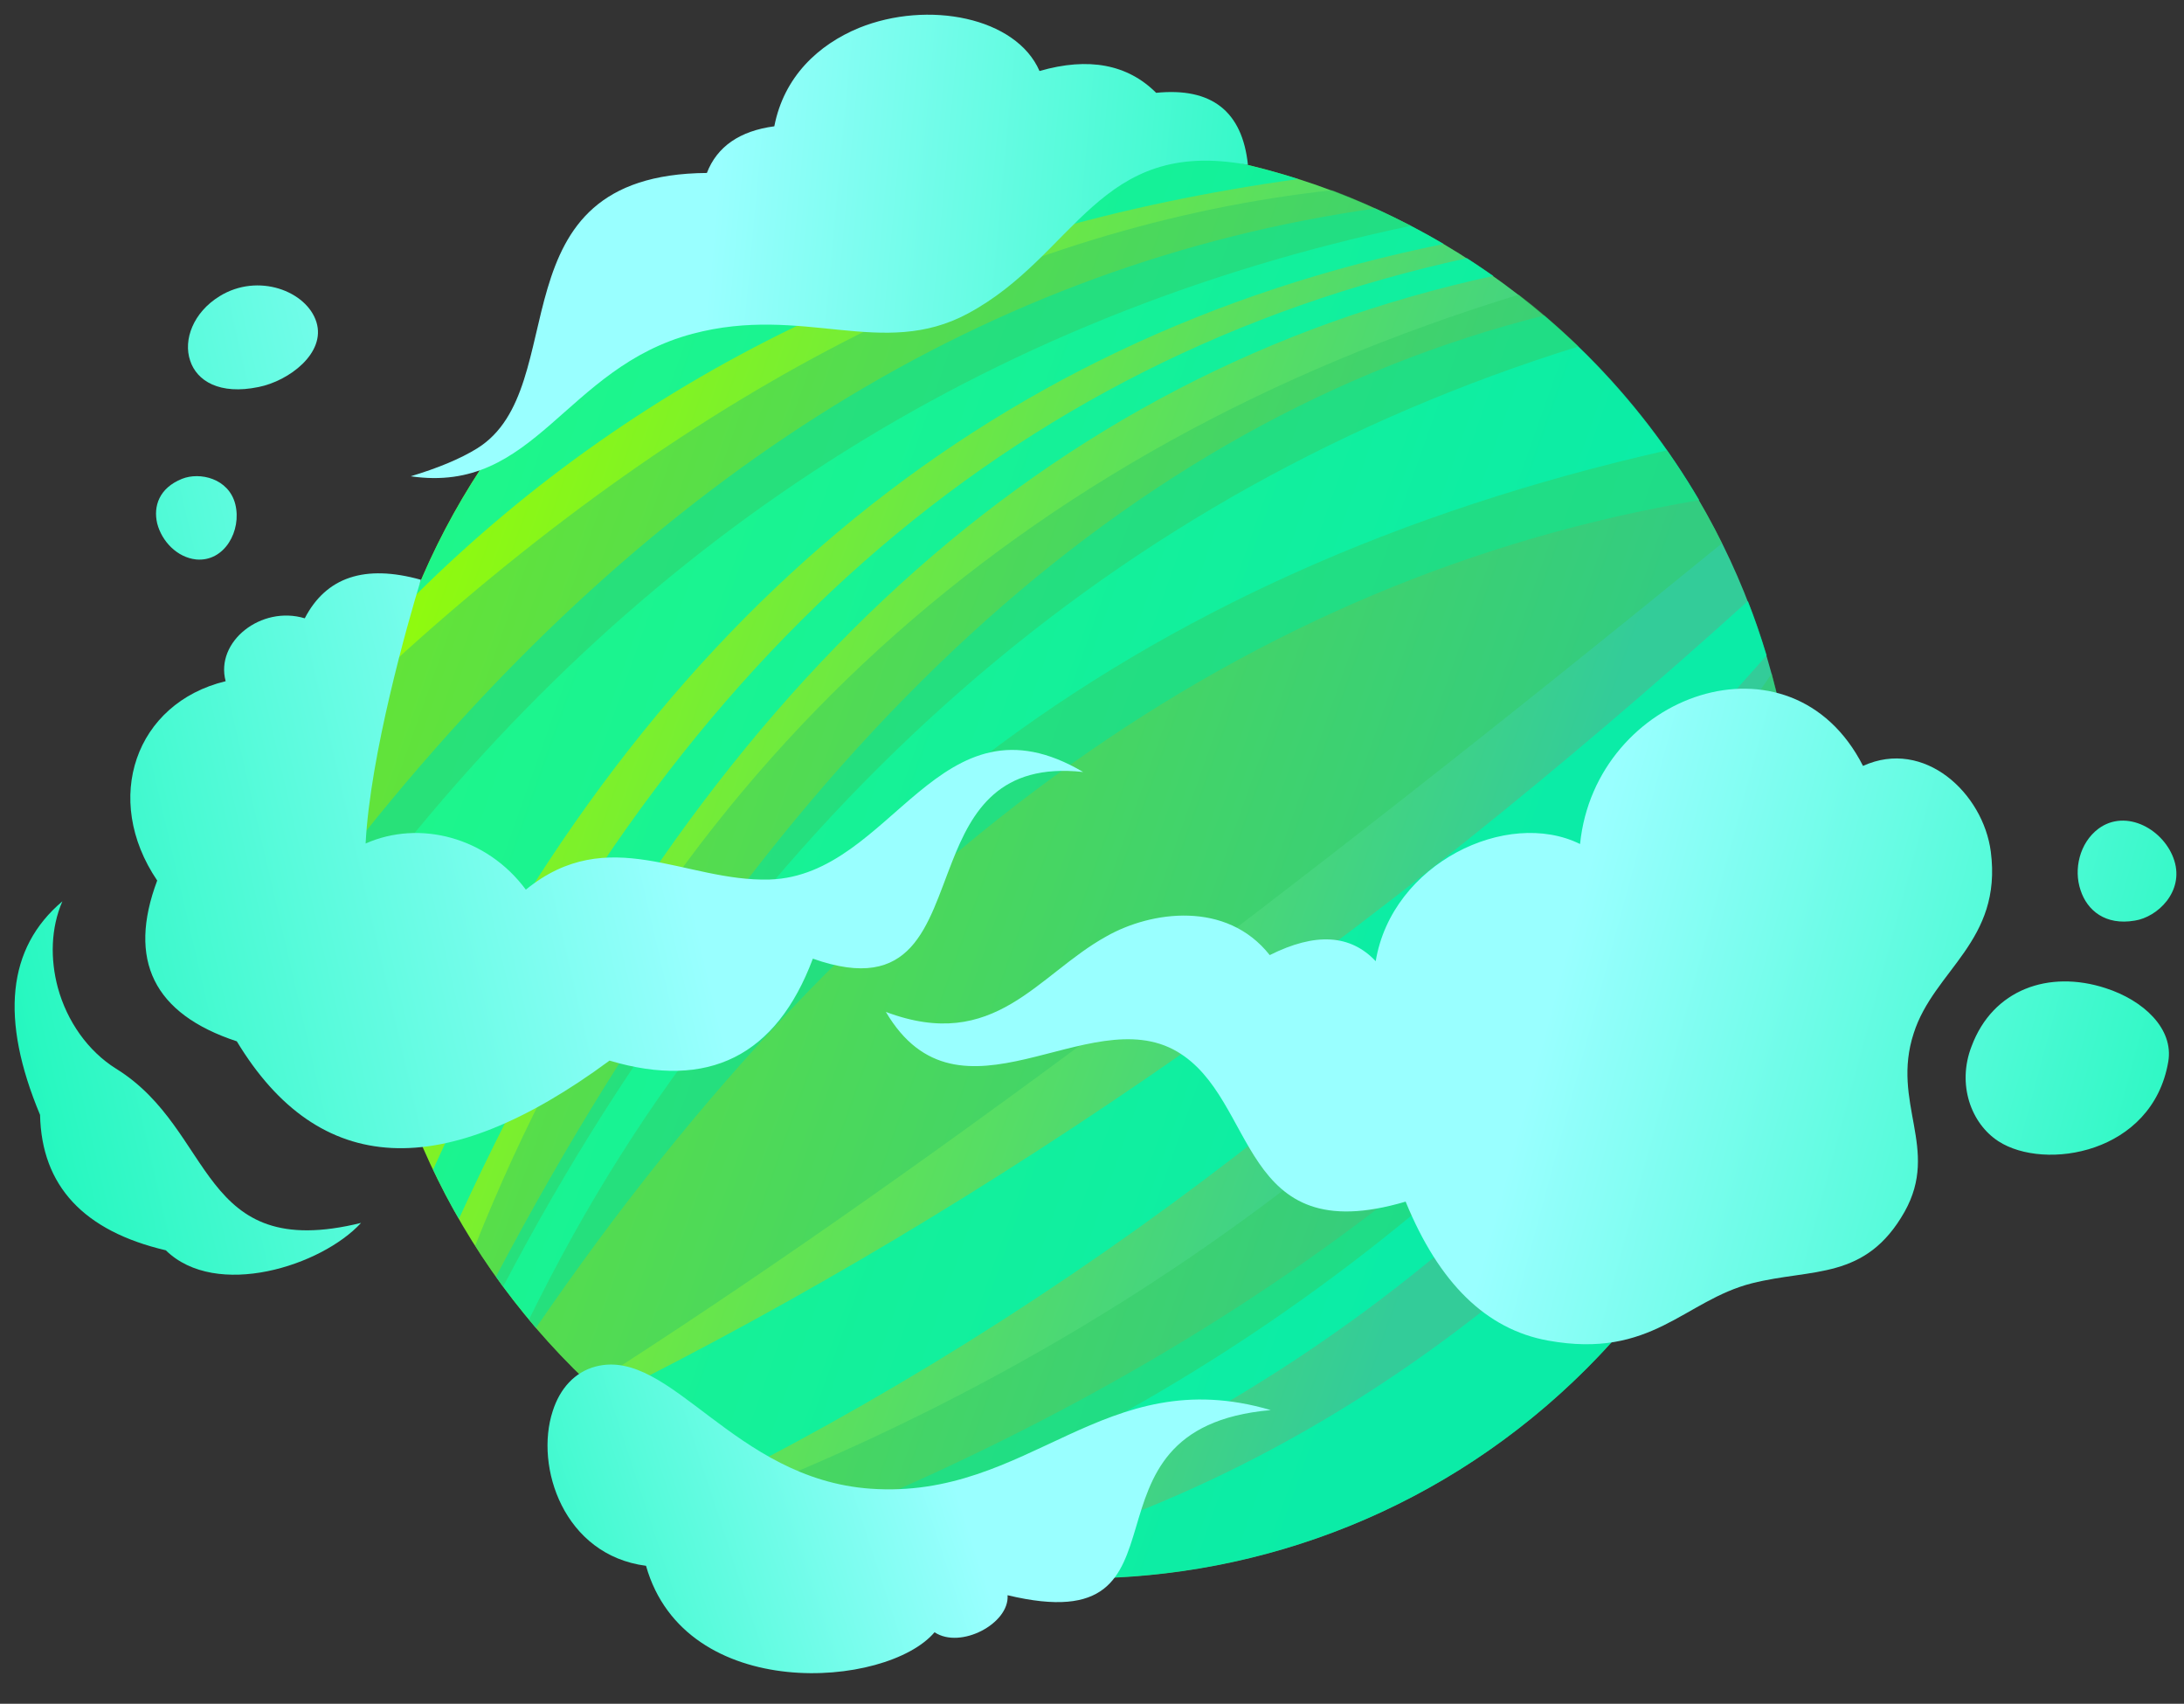
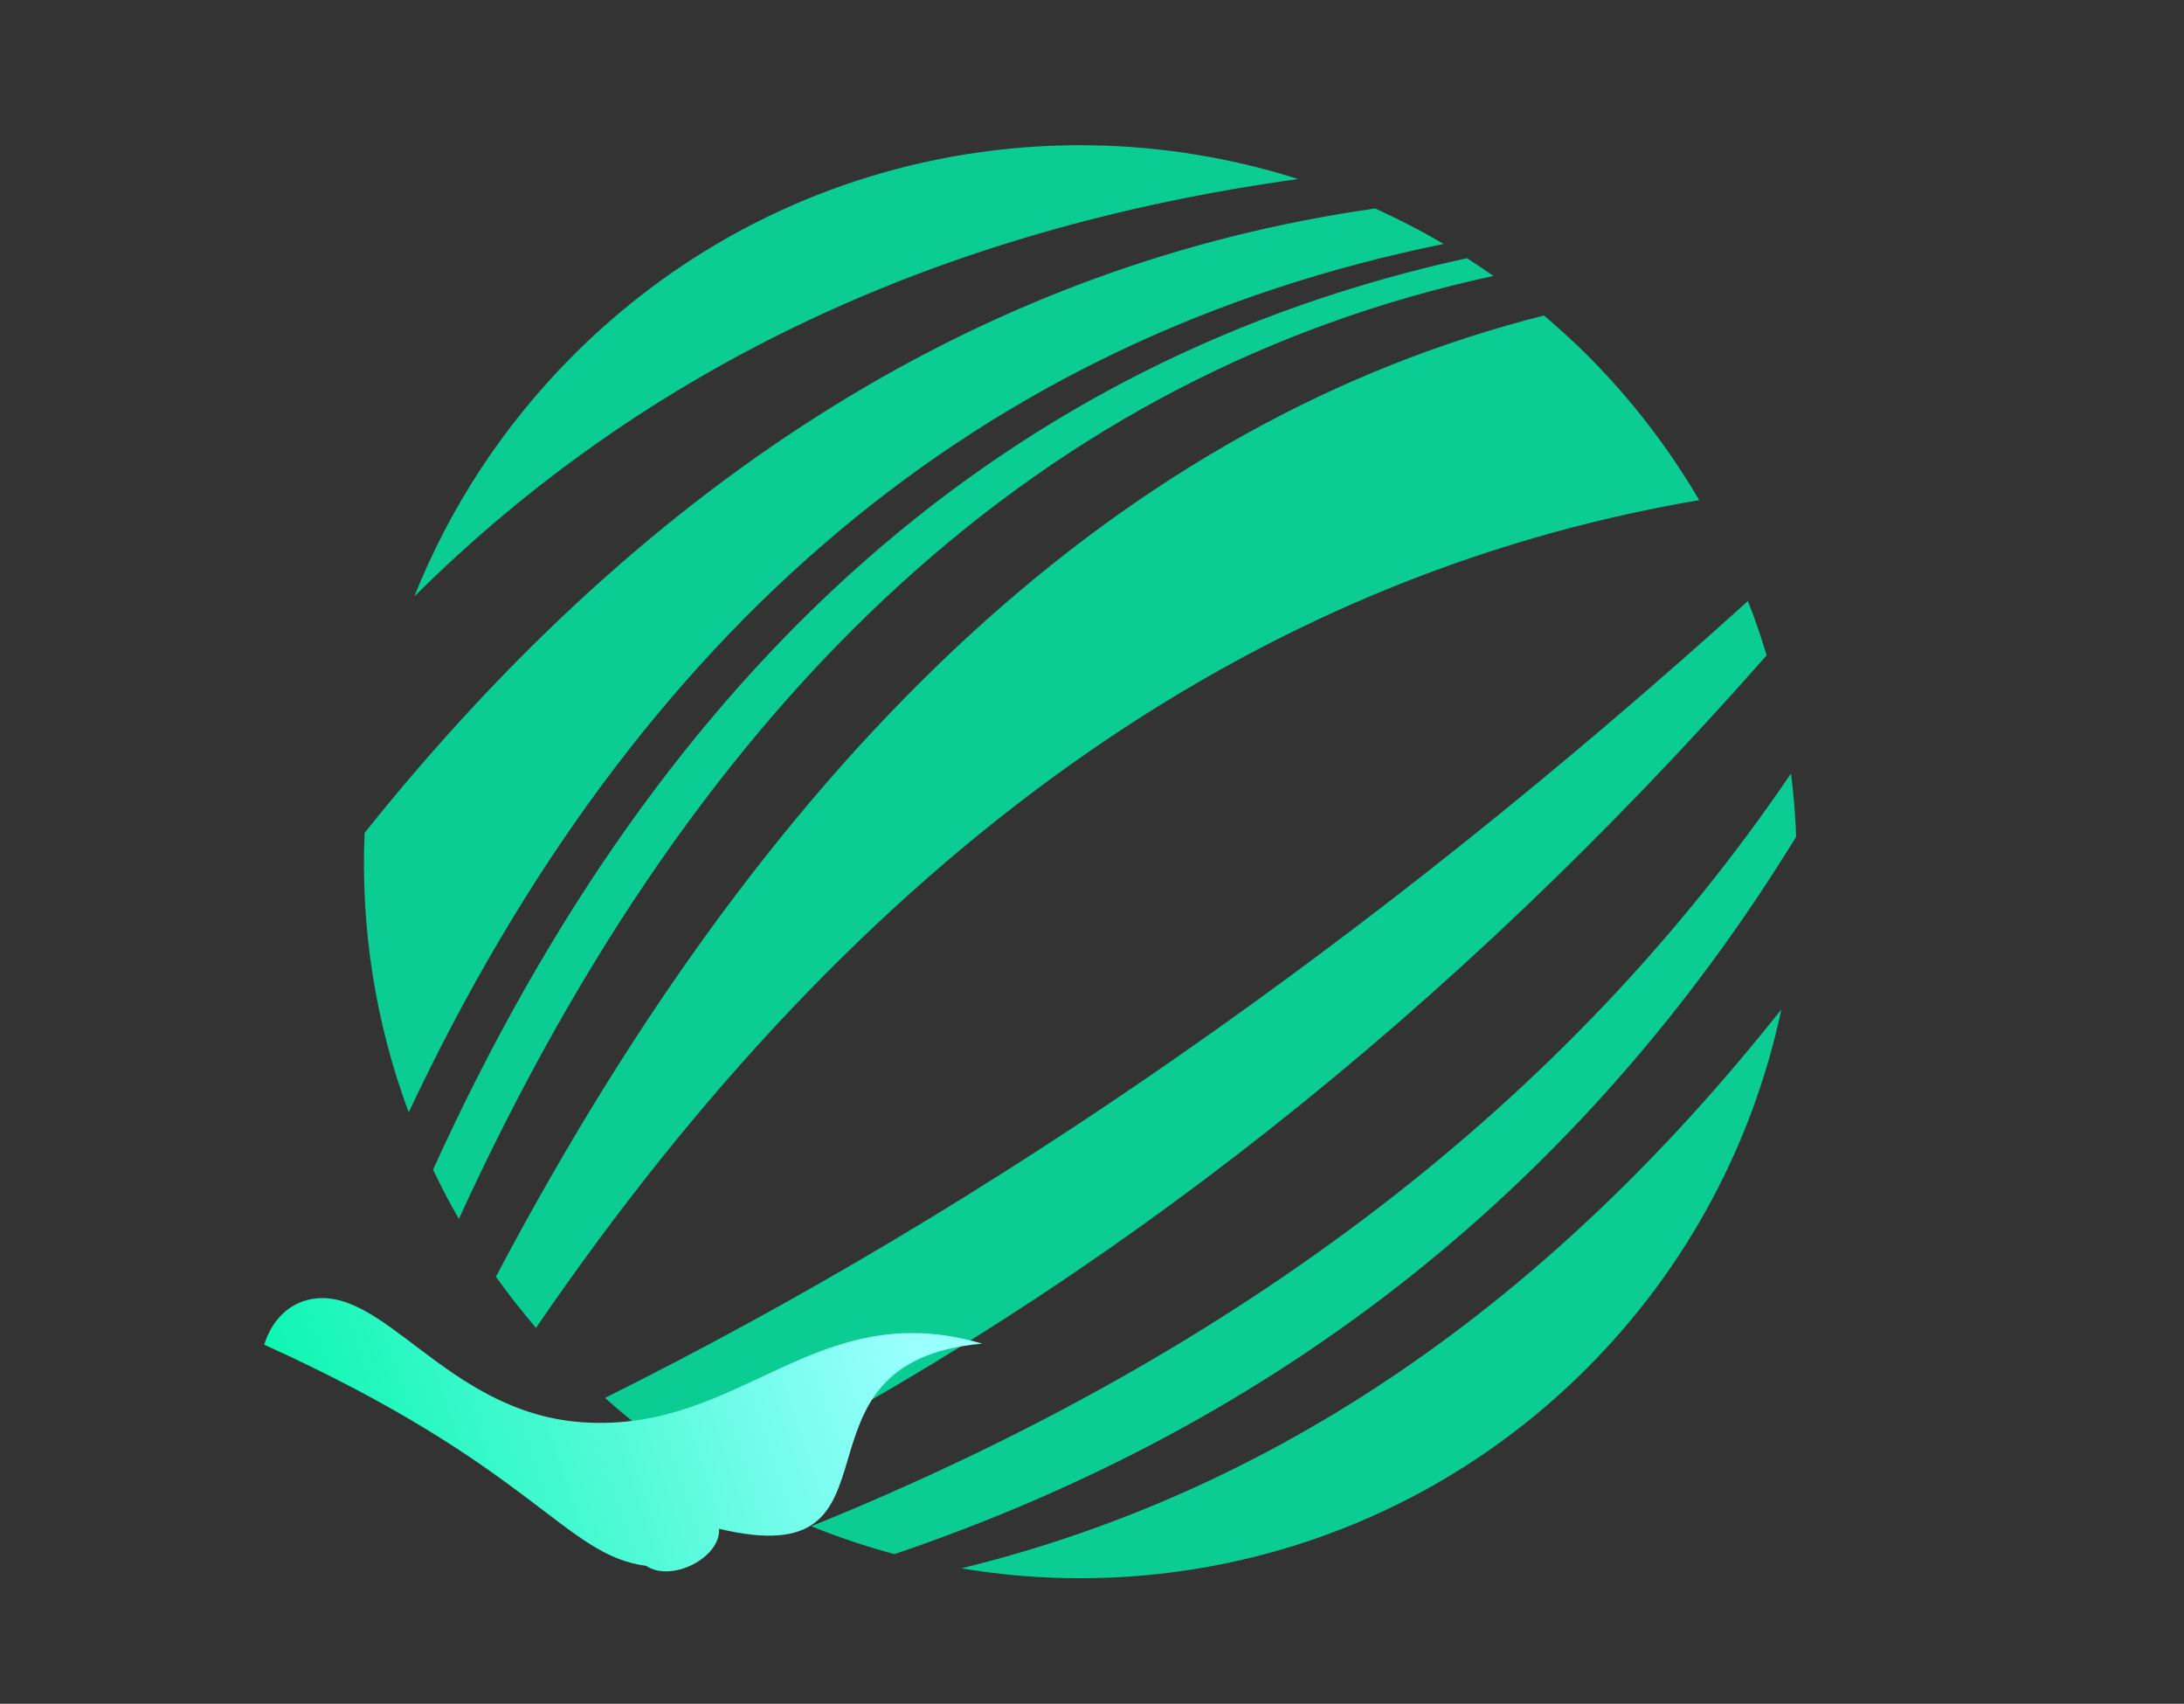
<svg xmlns="http://www.w3.org/2000/svg" xmlns:xlink="http://www.w3.org/1999/xlink" height="335.9" preserveAspectRatio="xMidYMid meet" version="1.0" viewBox="-2.9 -2.9 430.7 335.9" width="430.7" zoomAndPan="magnify">
  <rect x="-2.9" y="-2.9" width="430.7" height="335.9" fill="#333333" stroke="none" />
  <g>
    <g>
      <linearGradient gradientTransform="matrix(.028 0 0 -.028 -36.52 -70.447)" gradientUnits="userSpaceOnUse" id="a" x1="3283.289" x2="11813.969" xlink:actuate="onLoad" xlink:show="other" xlink:type="simple" y1="-6458.631" y2="-9477.361">
        <stop offset="0" stop-color="#9f0" />
        <stop offset="1" stop-color="#3c9" />
      </linearGradient>
-       <path clip-rule="evenodd" d="M110.2,266.9c55.2,55.2,144.6,55.2,199.8,0c55.2-55.2,55.2-144.6,0-199.8s-144.6-55.2-199.8,0 C55,122.2,55,211.7,110.2,266.9z" fill="url(#a)" fill-rule="evenodd" />
      <g id="change1_1">
        <path clip-rule="evenodd" d="M77.7,216.4c45-95.6,113-152.7,204.1-171.2c-4.4-2.6-8.9-4.9-13.5-7C192.4,49,126,90.1,69,161.3 C68.2,179.9,71.1,198.7,77.7,216.4L77.7,216.4z M116.4,272.7c7.2,6.4,14.8,11.9,22.8,16.5c75.6-38.3,144.4-92.6,206.3-162.9 c-1.1-3.6-2.3-7.2-3.7-10.7C268.1,182.2,193,234.6,116.4,272.7L116.4,272.7z M157.1,298c5.4,2.2,10.8,4,16.4,5.5 c76.5-26,135.8-73.1,177.8-141.4c-0.1-4.2-0.5-8.4-1-12.5C306.4,214.2,242,263.6,157.1,298z M186.7,306.3 c43.5,7.3,89.8-5.9,123.3-39.4c20.1-20.1,32.9-44.9,38.4-70.8C302.2,254.4,248.3,291.2,186.7,306.3L186.7,306.3z M332.2,95.7 c-6-10.2-13.3-19.8-22.1-28.6c-2.7-2.7-5.6-5.3-8.5-7.8c-82,20.7-150.9,83.9-206.7,189.5c2.4,3.4,5.1,6.8,7.9,10.1 C166.9,165.2,243.4,110.8,332.2,95.7L332.2,95.7z M291.6,51.5c-1.7-1.2-3.5-2.4-5.2-3.5c-90.5,19.8-158.5,79.7-203.9,179.7 c1.6,3.3,3.2,6.5,5.1,9.7C135.6,132.6,203.6,70.6,291.6,51.5L291.6,51.5z M253.1,32.4c-48.7-15.5-104.2-4-142.9,34.7 c-14,14-24.5,30.3-31.4,47.6C124.2,69.6,182.3,42.2,253.1,32.4L253.1,32.4z" fill="#01f5ab" fill-opacity=".788" fill-rule="evenodd" />
      </g>
      <g id="change2_1">
-         <path clip-rule="evenodd" d="M164.2,300.6c74-27.2,136.3-75.5,186.8-144.9c-0.7-8.7-2.2-17.3-4.5-25.8c-51,74.3-118.7,128.2-202.9,161.7 C150.3,295.2,157.2,298.2,164.2,300.6z M110.2,266.9c1.1,1.1,2.3,2.2,3.4,3.3c61.1-39,135.4-94.4,223.1-166 c-3.1-6.3-6.8-12.4-10.9-18.3c-105.3,23.8-180.1,80.9-224.4,171.4C104.2,260.6,107.1,263.8,110.2,266.9z M308.4,65.4 c-3.8-3.7-7.7-7.1-11.8-10.2c-99.4,30.5-168,92.9-205.8,187.5c1.7,2.7,3.6,5.4,5.5,8.1C146.2,155.7,216.9,93.9,308.4,65.4 L308.4,65.4z M275.4,41.6c-5.1-2.6-10.3-5-15.6-7c-63,6.9-124.9,38.1-185.6,93.5c-4.2,14.9-6,30.4-5.2,45.7 C122.4,103.5,191.2,59.4,275.4,41.6L275.4,41.6z" fill="#3c6" fill-opacity=".49" fill-rule="evenodd" />
-       </g>
+         </g>
      <linearGradient gradientTransform="matrix(.028 0 0 -.028 -36.52 -70.447)" gradientUnits="userSpaceOnUse" id="b" x1="-480.892" x2="5712.238" xlink:actuate="onLoad" xlink:show="other" xlink:type="simple" y1="-8599.998" y2="-7167.418">
        <stop offset="0" stop-color="#01f5ab" />
        <stop offset="1" stop-color="#9ff" />
      </linearGradient>
-       <path clip-rule="evenodd" d="M210.7,149.3c-28.5-16.8-37.5,20.4-61.8,21.2c-16.7,0.5-31.8-11.3-48.1,2c-7.7-10.4-21-13.8-31.6-9.1 c0.9-17.4,8.2-43.2,10.9-52c-11.1-3.1-18.7-0.5-22.9,7.6c-8.6-2.6-17.7,4.6-15.6,12.4c-17.8,4.3-24.4,23.2-13.5,39.3 c-5.9,15.7-0.7,26.3,15.7,31.7c16.2,26.8,40.7,28,73.5,3.8c19.5,5.8,32.9-0.9,40.1-20.1c19.8,7,22.5-6.6,27.5-19.2 C188.8,157,194.2,147.5,210.7,149.3L210.7,149.3z M40.4,55.5c7.6-4.7,17.2-1,19.1,5.1c1.9,6.1-5.4,11.6-11.4,12.8 c-7.7,1.6-12.2-1.2-13.5-5.2C33.2,64.1,35.2,58.7,40.4,55.5z M35.8,107.4c5.6,0.5,9-5.7,7.7-10.9c-1.3-5.1-7-6.4-10.5-5 c-4.5,1.8-5.7,5.4-4.9,8.8C29,103.8,32,107,35.8,107.4z M9.4,174.8c-2.3,5.3-2.4,11.4-0.9,17c1.8,6.6,5.9,12.5,11.5,16 c19.7,12.2,16.1,38.3,48.3,30.4c-7.8,8.5-28.6,15.1-38.5,5.4C13.6,239.8,5.3,230.9,5,216.9C-2.9,198-1.5,184,9.4,174.8L9.4,174.8z" fill="url(#b)" fill-rule="evenodd" />
      <linearGradient gradientTransform="matrix(.028 0 0 -.028 -36.52 -70.447)" gradientUnits="userSpaceOnUse" id="c" x1="3319.291" x2="7790.122" xlink:actuate="onLoad" xlink:show="other" xlink:type="simple" y1="-13910.086" y2="-12445.286">
        <stop offset="0" stop-color="#01f5ab" />
        <stop offset="1" stop-color="#9ff" />
      </linearGradient>
-       <path clip-rule="evenodd" d="M124.5,305.8c7.7,27.2,47.5,24.2,56.9,13.1c5.1,3.4,14.8-1.7,14.4-7.3c39.3,9.4,10.9-32.9,51.9-36.5 c-33-9.7-47.4,17.7-78.9,15.5c-27.1-1.9-39.4-27.9-54.2-24.1c-4.2,1.1-7.1,4.4-8.5,8.8C102.5,286.3,108.3,303.7,124.5,305.8 L124.5,305.8z" fill="url(#c)" fill-rule="evenodd" />
+       <path clip-rule="evenodd" d="M124.5,305.8c5.1,3.4,14.8-1.7,14.4-7.3c39.3,9.4,10.9-32.9,51.9-36.5 c-33-9.7-47.4,17.7-78.9,15.5c-27.1-1.9-39.4-27.9-54.2-24.1c-4.2,1.1-7.1,4.4-8.5,8.8C102.5,286.3,108.3,303.7,124.5,305.8 L124.5,305.8z" fill="url(#c)" fill-rule="evenodd" />
      <linearGradient gradientTransform="matrix(.028 0 0 -.028 -36.52 -70.447)" gradientUnits="userSpaceOnUse" id="d" x1="18218.719" x2="12173.648" xlink:actuate="onLoad" xlink:show="other" xlink:type="simple" y1="-10928.873" y2="-9298.673">
        <stop offset="0" stop-color="#01f5ab" />
        <stop offset="1" stop-color="#9ff" />
      </linearGradient>
-       <path clip-rule="evenodd" d="M410.9,160.5c5.5-4.1,13.1,0.2,15,6.3c1.9,6.1-3.3,11.1-7.8,11.8c-5.8,1-9.4-2-10.7-6 C406,168.5,407.2,163.3,410.9,160.5z M171.8,196.6c14.5,24.6,39.9-2.4,57.4,7.8c16.1,9.4,12,39.4,45.1,29.6 c6.6,16.1,15.9,25.2,28.1,27.4c20.5,3.7,26.8-7.9,40.2-11.3c11.9-3,22.4-0.5,30.1-14.1c7-12.5-2.7-21.4,1.8-35.2 c4-12.5,17.5-18.1,15.2-35.8c-1.5-11.5-13.1-22.4-25.2-16.9c-14.2-27.9-52.8-14.3-55.8,15.4c-14.4-7.1-37.1,3.8-40.3,23.1 c-5-5.3-11.9-5.7-20.9-1.2c-8.5-10.8-23.4-8.7-32.2-3.7C201.7,189.2,193.3,204.7,171.8,196.6z M412.3,191.9 c7.5,2.4,13.5,8,12.4,14.5c-3.1,18.2-24.4,21.6-33.5,15.7c-5.4-3.5-8.2-11.2-5.3-18.7C390.1,192.1,401.2,188.3,412.3,191.9 L412.3,191.9z" fill="url(#d)" fill-rule="evenodd" />
      <linearGradient gradientTransform="matrix(.028 0 0 -.028 -36.52 -70.447)" gradientUnits="userSpaceOnUse" id="e" x1="11889.587" x2="6212.017" xlink:actuate="onLoad" xlink:show="other" xlink:type="simple" y1="-4650.048" y2="-4122.508">
        <stop offset="0" stop-color="#01f5ab" />
        <stop offset="1" stop-color="#9ff" />
      </linearGradient>
-       <path clip-rule="evenodd" d="M225.1,15.4c10.9-1.1,17,3.6,18.1,14.2c-29.6-5.5-33.8,17.8-55.2,29.3c-16.9,9.1-32.4-1.8-54.3,4 c-25.3,6.7-31,31.7-55.6,28.1c5.3-1.6,9.7-3.4,13.1-5.5c19.3-12,2.6-54,45.3-54.3c2-5.2,6.5-8.3,13.3-9.2 c1.9-9.8,8.7-16.1,16.7-19.4c13.6-5.5,31-2.1,35.6,8.5C211.8,8.3,219.5,9.8,225.1,15.4z" fill="url(#e)" fill-rule="evenodd" />
    </g>
  </g>
</svg>